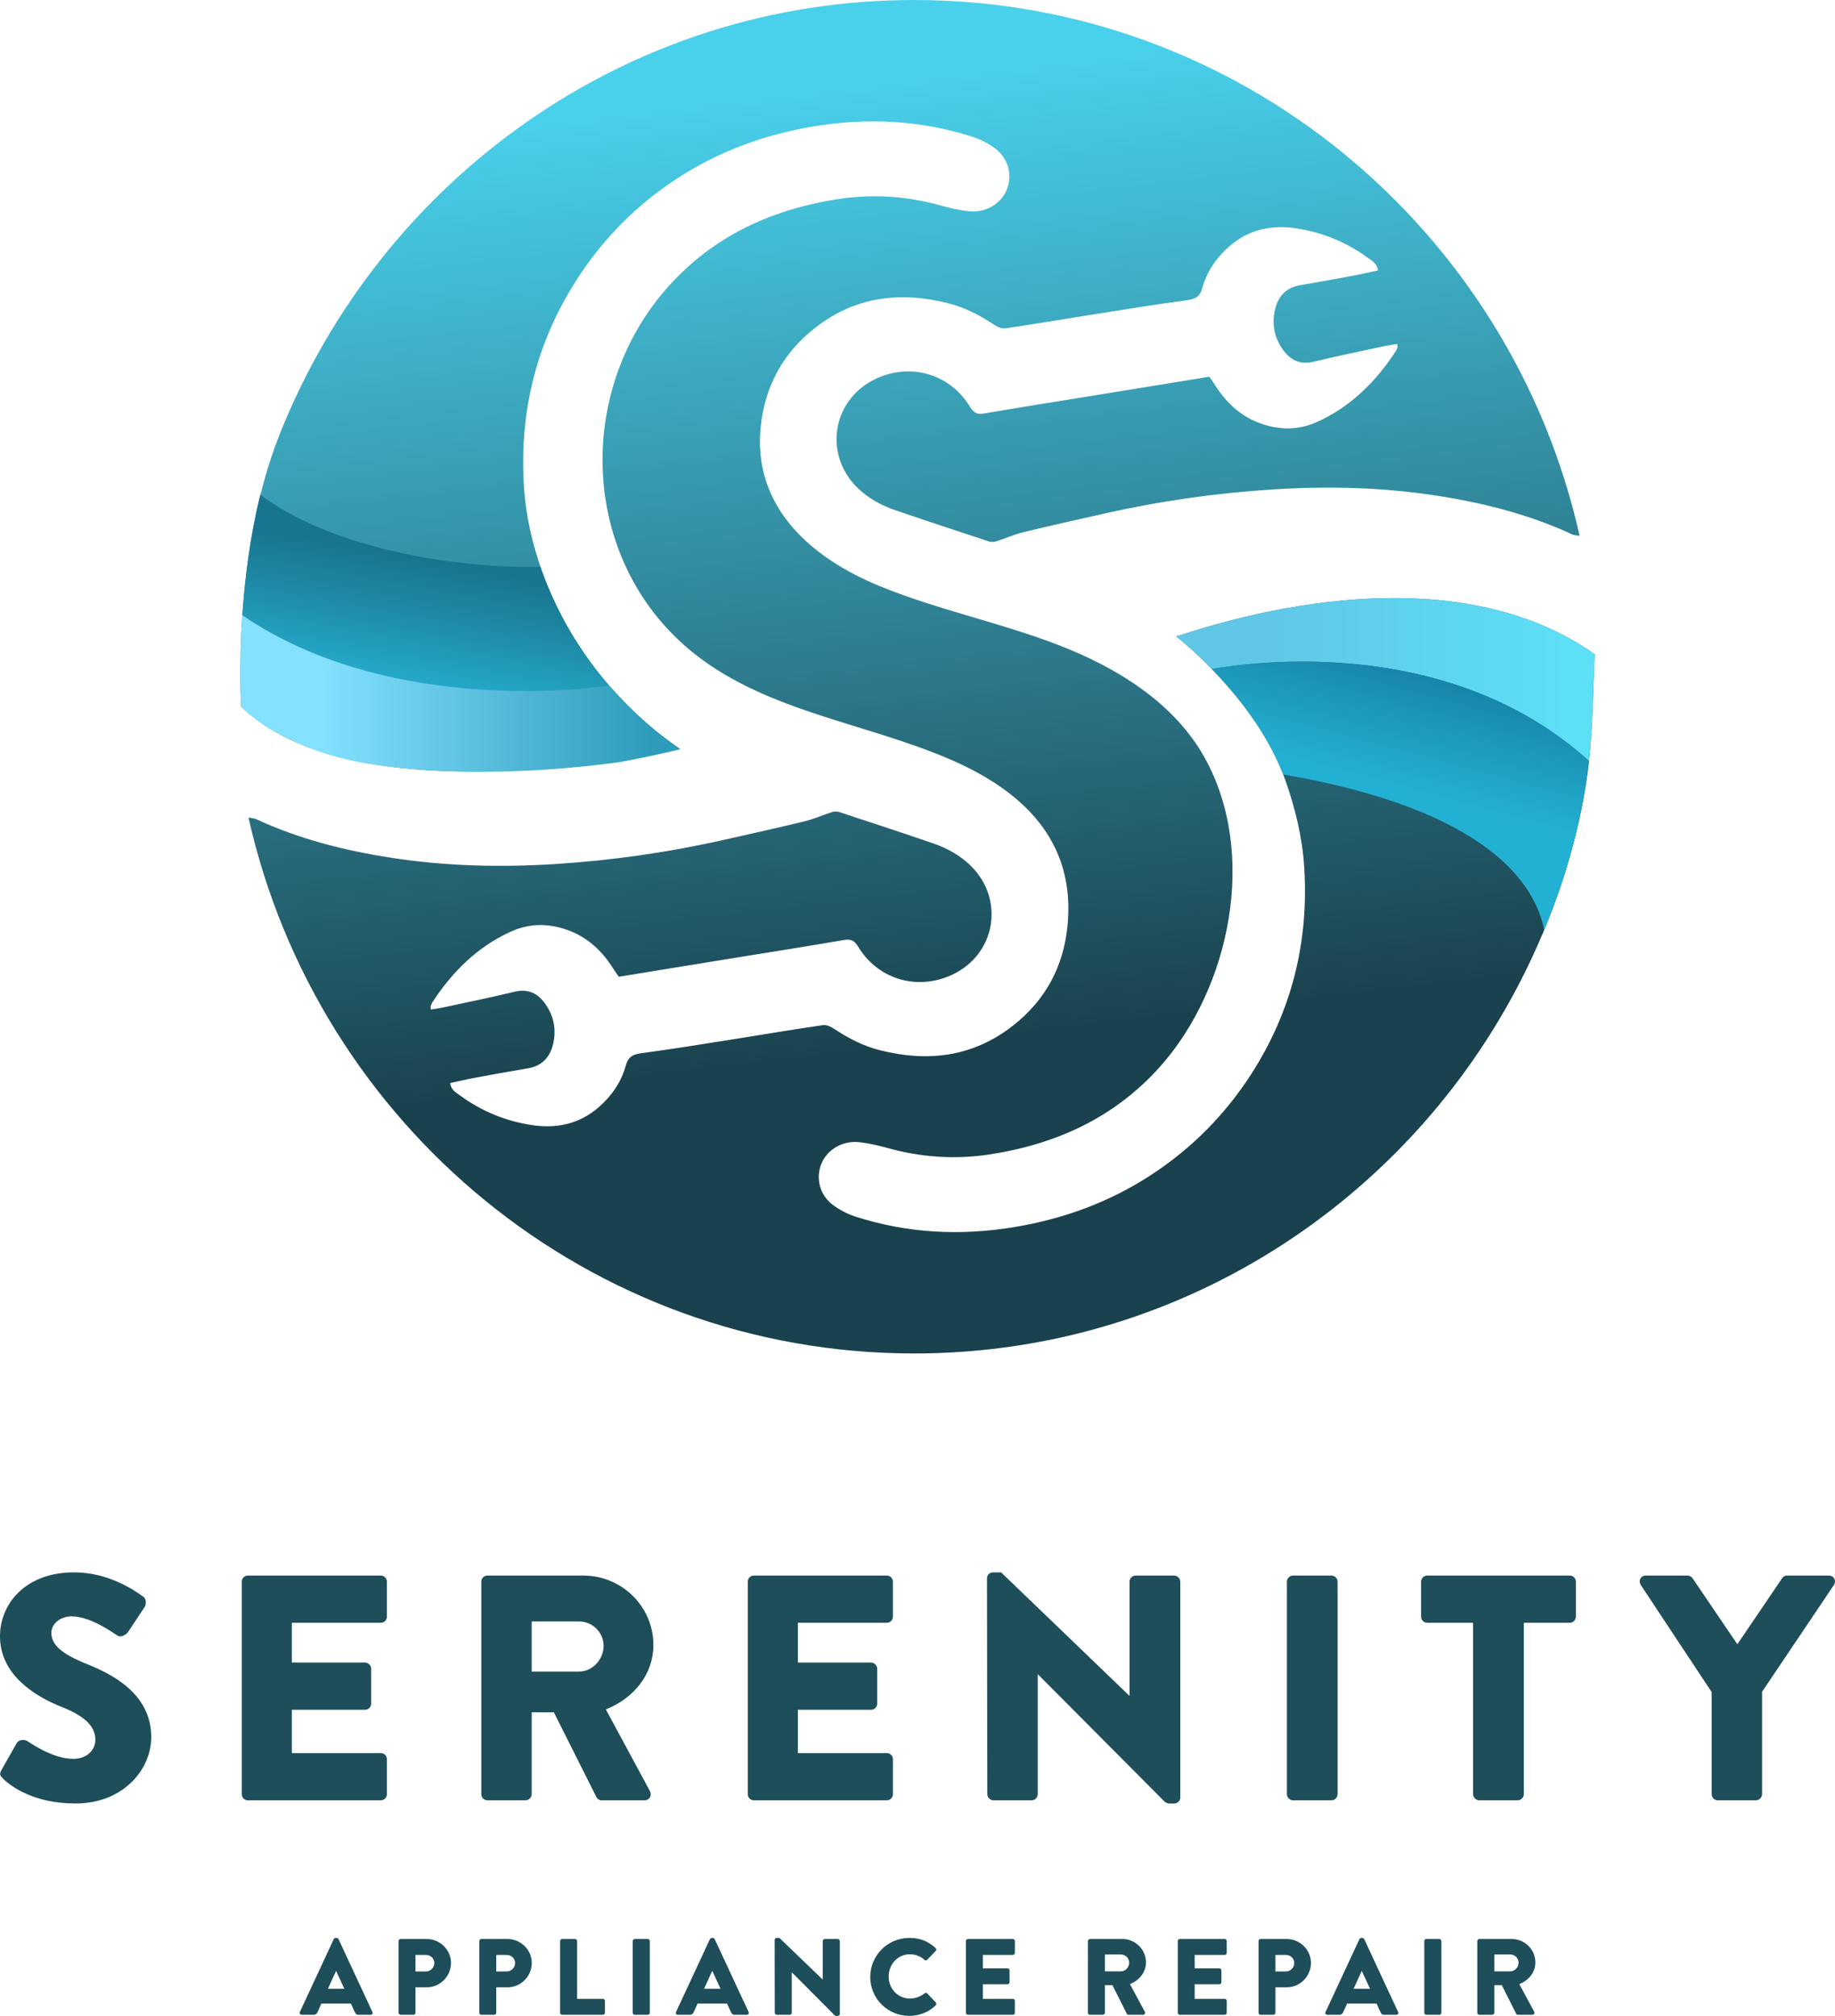
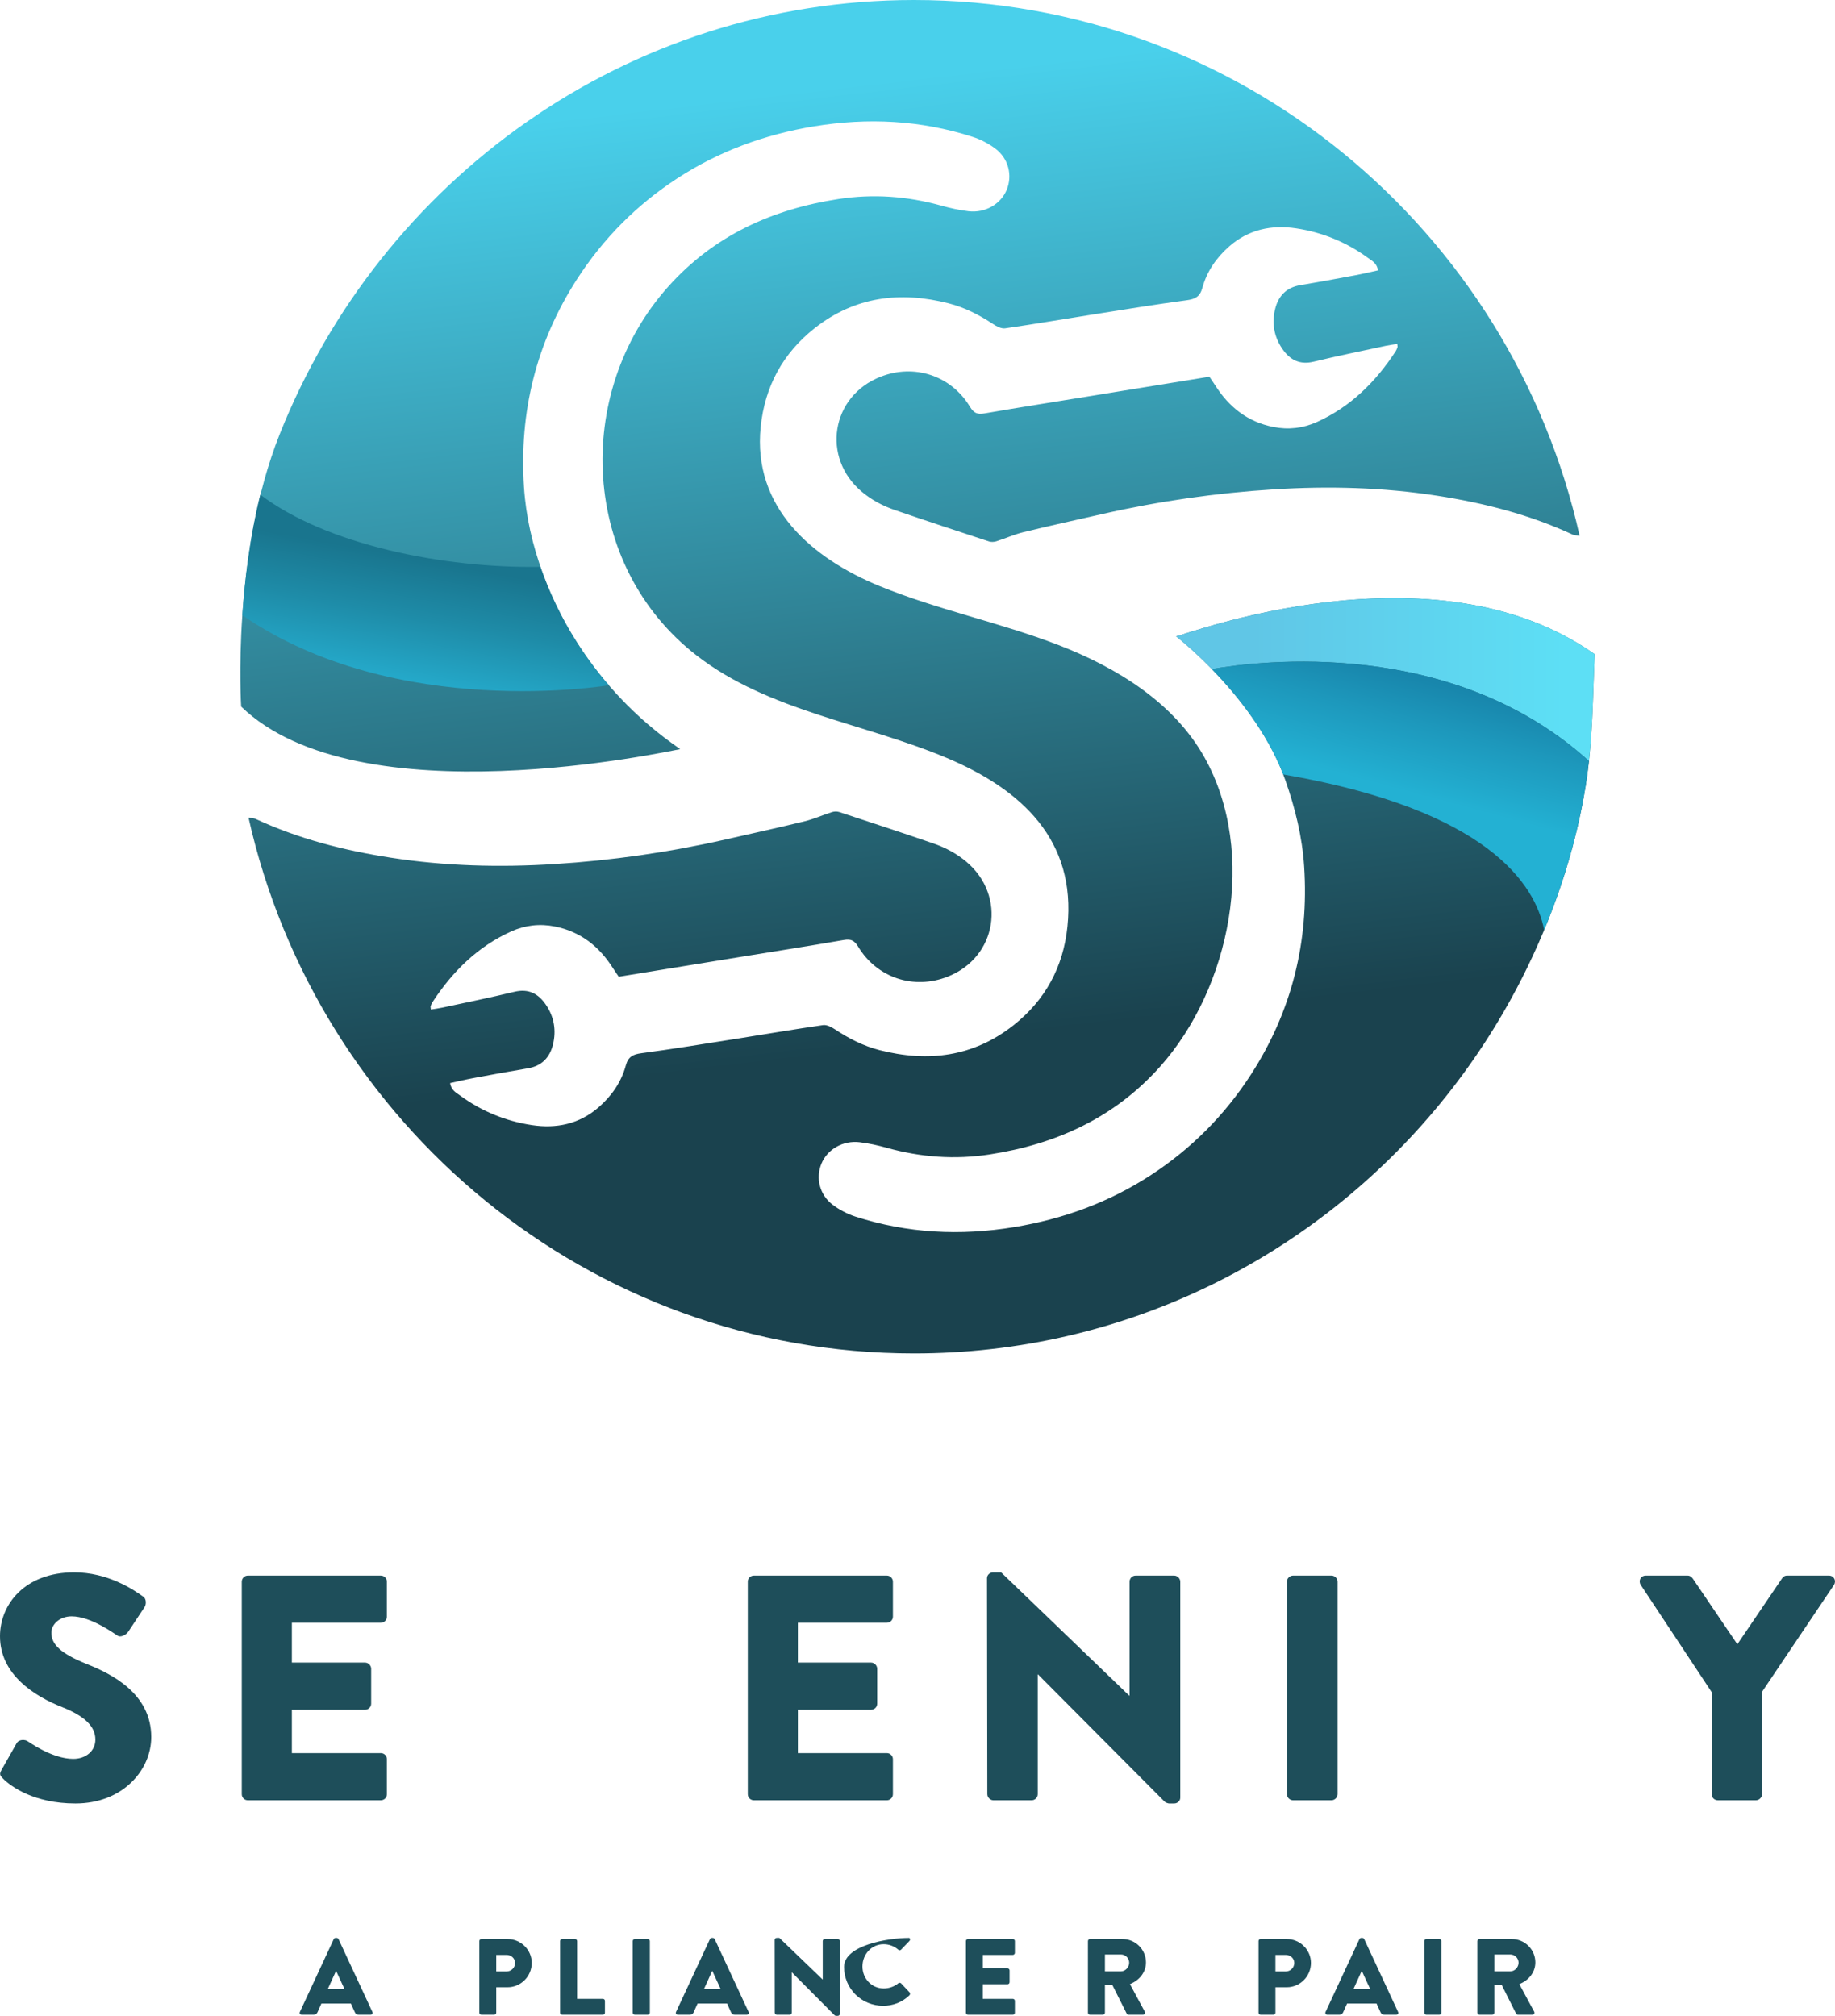
<svg xmlns="http://www.w3.org/2000/svg" x="0px" y="0px" viewBox="0 0 357.621 392.927" style="enable-background:new 0 0 357.621 392.927;" xml:space="preserve">
  <style type="text/css">	.st0{fill:url(#SVGID_1_);}	.st1{fill:url(#SVGID_00000097471774923979318220000011998042521591866040_);}	.st2{fill:url(#SVGID_00000118396308460458404640000000785530605157180333_);}	.st3{fill:url(#SVGID_00000147909814989332854630000011035644209420993717_);}	.st4{fill:url(#SVGID_00000137830844021735489410000017694937892150564491_);}	.st5{fill:#1E4E5A;}</style>
  <g id="Layer_1">
    <g>
      <g>
        <linearGradient id="SVGID_1_" gradientUnits="userSpaceOnUse" x1="193.44" y1="262.108" x2="162.527" y2="-3.075">
          <stop offset="0.223" style="stop-color:#1A424E" />
          <stop offset="0.926" style="stop-color:#49D0EB" />
        </linearGradient>
        <path class="st0" d="M229.208,124.029c0,0,15.652,12.079,21.282,28.026c1.93,5.466,3.303,11.076,3.679,16.866    c0.948,14.609-2.403,28.162-10.33,40.461c-5.12,7.944-11.657,14.525-19.562,19.674c-8.151,5.309-17.083,8.556-26.638,10.131    c-10.47,1.725-20.802,1.213-30.932-2.053c-1.557-0.502-3.095-1.308-4.408-2.291c-2.574-1.929-3.369-5.22-2.208-8.033    c1.148-2.783,4.181-4.557,7.443-4.169c1.79,0.213,3.574,0.608,5.313,1.094c6.593,1.843,13.283,2.325,20.025,1.286    c12.91-1.989,24.271-7.113,33.18-17.078c13.716-15.341,19.113-41.616,8.714-60.266c-5.98-10.725-17.104-17.554-28.497-21.953    c-11.393-4.399-23.467-6.842-34.775-11.458c-13.301-5.429-24.856-15.394-23.244-31.062c0.812-7.889,4.328-14.345,10.507-19.223    c7.844-6.192,16.693-7.263,26.137-4.846c3.124,0.799,5.949,2.25,8.637,4.026c0.684,0.452,1.611,0.948,2.344,0.843    c5.66-0.813,11.296-1.785,16.945-2.675c6.15-0.97,12.296-1.982,18.466-2.805c1.651-0.22,2.573-0.697,3.035-2.394    c0.886-3.254,2.768-5.945,5.288-8.141c3.766-3.283,8.249-4.203,13.022-3.477c5.076,0.772,9.771,2.685,13.951,5.745    c0.772,0.565,1.768,1.032,1.972,2.446c-1.513,0.328-2.966,0.682-4.434,0.955c-3.559,0.663-7.119,1.324-10.69,1.917    c-2.693,0.447-4.287,2.083-4.914,4.633c-0.675,2.744-0.242,5.382,1.365,7.746c1.486,2.187,3.394,3.21,6.147,2.544    c4.642-1.124,9.327-2.07,13.996-3.078c0.753-0.162,1.52-0.256,2.285-0.382c0.033,0.355,0.09,0.511,0.05,0.634    c-0.09,0.274-0.197,0.554-0.354,0.793c-3.905,5.978-8.818,10.852-15.366,13.801c-2.682,1.208-5.55,1.547-8.507,0.956    c-5.015-1.003-8.645-3.896-11.334-8.158c-0.338-0.536-0.709-1.051-1.105-1.635c-7.922,1.289-15.708,2.558-23.494,3.823    c-6.792,1.104-13.592,2.165-20.373,3.338c-1.369,0.237-2.054-0.085-2.791-1.304c-3.684-6.093-10.834-8.435-17.434-5.847    c-9.629,3.776-11.565,15.75-3.643,22.412c1.927,1.62,4.107,2.765,6.443,3.568c6.098,2.097,12.225,4.109,18.351,6.121    c0.427,0.14,0.979,0.112,1.414-0.026c1.774-0.564,3.491-1.345,5.292-1.785c5.136-1.253,10.303-2.382,15.459-3.554    c10.979-2.495,22.098-4.081,33.318-4.786c10.65-0.67,21.285-0.402,31.873,1.242c9.141,1.419,18.017,3.674,26.439,7.596    c0.109,0.051,0.599,0.126,1.304,0.216C294.454,44.651,241.468,0,178.141,0C122.033,0,74.229,35.125,54.51,84.629    c-9.425,23.662-7.511,53.094-7.511,53.094c22.84,22.117,83.647,8.603,85.547,8.308c-0.401-0.571-18.176-10.945-26.753-34.273    c-2-5.441-3.303-11.076-3.679-16.866c-0.948-14.609,2.403-28.162,10.33-40.46c5.12-7.944,11.657-14.525,19.562-19.674    c8.151-5.309,17.083-8.556,26.638-10.131c10.47-1.725,20.802-1.213,30.932,2.053c1.557,0.502,3.095,1.308,4.408,2.291    c2.574,1.929,3.369,5.22,2.208,8.033c-1.148,2.783-4.181,4.557-7.443,4.169c-1.79-0.213-3.574-0.608-5.313-1.094    c-6.593-1.843-13.283-2.325-20.025-1.286c-12.91,1.989-24.271,7.113-33.18,17.078c-18.62,20.827-17.071,54.395,5.565,71.917    c13.973,10.816,32.473,13.11,48.728,19.952c14.677,6.178,25.234,16.098,23.508,32.87c-0.812,7.889-4.328,14.345-10.507,19.223    c-7.844,6.192-16.693,7.263-26.137,4.846c-3.124-0.799-5.949-2.25-8.637-4.026c-0.684-0.452-1.611-0.948-2.344-0.843    c-5.66,0.813-11.296,1.785-16.945,2.675c-6.15,0.97-12.296,1.982-18.466,2.805c-1.651,0.22-2.573,0.697-3.035,2.394    c-0.886,3.254-2.768,5.945-5.288,8.141c-3.766,3.283-8.249,4.203-13.022,3.477c-5.076-0.772-9.771-2.685-13.951-5.745    c-0.772-0.565-1.768-1.032-1.972-2.446c1.513-0.328,2.966-0.682,4.434-0.955c3.559-0.663,7.119-1.324,10.69-1.917    c2.693-0.447,4.287-2.083,4.914-4.633c0.675-2.744,0.242-5.382-1.365-7.746c-1.486-2.187-3.394-3.21-6.147-2.544    c-4.642,1.123-9.327,2.07-13.996,3.078c-0.753,0.162-1.52,0.256-2.285,0.382c-0.033-0.355-0.09-0.511-0.05-0.634    c0.09-0.274,0.197-0.554,0.354-0.793c3.905-5.978,8.818-10.852,15.366-13.801c2.682-1.208,5.55-1.547,8.507-0.956    c5.015,1.003,8.645,3.896,11.334,8.158c0.338,0.536,0.709,1.051,1.105,1.635c7.922-1.289,15.708-2.558,23.494-3.823    c6.792-1.104,13.592-2.165,20.373-3.338c1.369-0.237,2.054,0.085,2.791,1.304c3.684,6.093,10.834,8.435,17.434,5.847    c9.629-3.776,11.565-15.75,3.643-22.412c-1.927-1.62-4.107-2.765-6.443-3.568c-6.098-2.097-12.225-4.109-18.351-6.121    c-0.427-0.14-0.979-0.112-1.414,0.026c-1.774,0.564-3.491,1.345-5.292,1.785c-5.136,1.253-10.303,2.382-15.459,3.554    c-10.979,2.495-22.098,4.081-33.318,4.786c-10.65,0.67-21.285,0.402-31.873-1.242c-9.141-1.419-18.017-3.674-26.439-7.596    c-0.109-0.051-0.599-0.126-1.304-0.216c13.399,59.793,66.385,104.444,129.712,104.444c10.056,0,20.109-1.135,29.905-3.405    c9.544-2.212,18.835-5.499,27.649-9.775c8.687-4.213,16.906-9.382,24.476-15.374c7.545-5.973,14.442-12.76,20.539-20.204    c6.133-7.488,11.454-15.637,15.84-24.265c5.982-11.767,10.342-24.482,12.461-37.523c1.392-8.557,1.392-17.119,1.773-25.75    C279.395,105.314,231.222,123.715,229.208,124.029z" />
        <linearGradient id="SVGID_00000039826998426948269280000016617308412705962674_" gradientUnits="userSpaceOnUse" x1="76.394" y1="159.066" x2="90.981" y2="80.854">
          <stop offset="0.294" style="stop-color:#26B0D2" />
          <stop offset="0.493" style="stop-color:#1E8BA7" />
          <stop offset="0.631" style="stop-color:#19758E" />
        </linearGradient>
        <path style="fill:url(#SVGID_00000039826998426948269280000016617308412705962674_);" d="M47.227,119.915    C47.232,119.918,47.222,119.912,47.227,119.915c30.045,20.691,71.466,13.641,71.466,13.641l-0.53-0.542    c-4.527-5.372-9.162-12.415-12.413-21.255c-0.155-0.421-0.304-0.845-0.451-1.268c-18.947,0.305-41.758-4.334-54.571-14.069    C48.68,104.681,47.704,112.97,47.227,119.915z" />
        <linearGradient id="SVGID_00000095324265891488132460000010720813187760612239_" gradientUnits="userSpaceOnUse" x1="46.837" y1="135.181" x2="132.546" y2="135.181">
          <stop offset="0.183" style="stop-color:#84E1FF" />
          <stop offset="0.93" style="stop-color:#2D9CBA" />
        </linearGradient>
-         <path style="fill:url(#SVGID_00000095324265891488132460000010720813187760612239_);" d="M120.784,148.539    c3.65-0.656,7.443-1.454,11.386-2.415c0.127-0.031,0.25-0.062,0.376-0.092c-1.879-1.348-7.394-5.059-13.854-12.476l-0.686,0.128    c0,0-41.1,6.529-70.766-13.759c-0.005-0.003-0.01-0.007-0.014-0.01c-0.715,10.397-0.227,17.809-0.227,17.809    c1.737,1.682,3.826,3.308,5.965,4.604c4.553,2.387,10.07,5.347,20.834,6.849C90.669,151.531,108.864,150.193,120.784,148.539z" />
        <linearGradient id="SVGID_00000020373434317700672380000000661884943234688159_" gradientUnits="userSpaceOnUse" x1="229.208" y1="132.46" x2="310.784" y2="132.46">
          <stop offset="0.183" style="stop-color:#60C6E6" />
          <stop offset="0.93" style="stop-color:#5DDFF5" />
        </linearGradient>
        <path style="fill:url(#SVGID_00000020373434317700672380000000661884943234688159_);" d="M229.207,124.029    c0,0,3.06,2.363,6.961,6.376c9.236-1.607,46.812-6.284,73.501,17.941c0.746-6.92,0.806-13.852,1.114-20.83    C279.395,105.314,231.222,123.715,229.207,124.029z" />
        <linearGradient id="SVGID_00000022555484663778105990000017759669497467036560_" gradientUnits="userSpaceOnUse" x1="277.651" y1="124.221" x2="260.789" y2="186.84">
          <stop offset="0.124" style="stop-color:#1886AC" />
          <stop offset="0.255" style="stop-color:#1D98BC" />
          <stop offset="0.463" style="stop-color:#23B1D3" />
        </linearGradient>
        <path style="fill:url(#SVGID_00000022555484663778105990000017759669497467036560_);" d="M300.94,181.272    c3.738-8.994,6.512-18.411,8.071-28.006c0.267-1.64,0.482-3.28,0.659-4.921c-26.689-24.226-64.266-19.548-73.501-17.941    c4.717,4.853,10.662,12.122,13.913,20.551C290.098,157.836,299.236,172.467,300.94,181.272z" />
      </g>
      <g>
        <g>
          <path class="st5" d="M0.313,344.963l2.941-5.194c0.501-0.813,1.69-0.688,2.128-0.375c0.25,0.125,4.756,3.441,8.885,3.441     c2.503,0,4.318-1.564,4.318-3.754c0-2.628-2.19-4.631-6.445-6.32C6.758,330.634,0,326.441,0,318.933     c0-6.195,4.818-12.452,14.455-12.452c6.508,0,11.513,3.317,13.391,4.693c0.751,0.438,0.626,1.564,0.375,2.002l-3.191,4.818     c-0.438,0.688-1.564,1.251-2.128,0.813c-0.563-0.313-5.131-3.754-8.948-3.754c-2.253,0-3.942,1.502-3.942,3.191     c0,2.315,1.877,4.067,6.821,6.07c4.881,1.94,12.64,5.757,12.64,14.267c0,6.445-5.569,12.953-14.767,12.953     c-8.135,0-12.64-3.379-14.079-4.818C0,346.09-0.188,345.839,0.313,344.963z" />
          <path class="st5" d="M47.118,308.295c0-0.626,0.501-1.189,1.189-1.189h25.905c0.688,0,1.189,0.563,1.189,1.189v6.821     c0,0.626-0.501,1.189-1.189,1.189H56.88v7.759h14.267c0.626,0,1.189,0.563,1.189,1.189v6.821c0,0.688-0.563,1.189-1.189,1.189     H56.88v8.448h17.333c0.688,0,1.189,0.563,1.189,1.189v6.821c0,0.626-0.501,1.189-1.189,1.189H48.307     c-0.688,0-1.189-0.563-1.189-1.189V308.295z" />
-           <path class="st5" d="M93.799,308.295c0-0.626,0.501-1.189,1.189-1.189h18.709c7.509,0,13.641,6.07,13.641,13.516     c0,5.757-3.817,10.387-9.261,12.577l8.573,15.894c0.438,0.814,0,1.815-1.064,1.815h-8.322c-0.501,0-0.876-0.313-1.001-0.563     l-8.322-16.582h-4.318v15.956c0,0.626-0.563,1.189-1.189,1.189h-7.446c-0.688,0-1.189-0.563-1.189-1.189V308.295z      M112.884,325.816c2.565,0,4.756-2.378,4.756-5.006s-2.19-4.756-4.756-4.756h-9.261v9.762H112.884z" />
          <path class="st5" d="M145.736,308.295c0-0.626,0.501-1.189,1.189-1.189h25.905c0.688,0,1.189,0.563,1.189,1.189v6.821     c0,0.626-0.501,1.189-1.189,1.189h-17.333v7.759h14.267c0.626,0,1.189,0.563,1.189,1.189v6.821c0,0.688-0.563,1.189-1.189,1.189     h-14.267v8.448h17.333c0.688,0,1.189,0.563,1.189,1.189v6.821c0,0.626-0.501,1.189-1.189,1.189h-25.905     c-0.688,0-1.189-0.563-1.189-1.189V308.295z" />
          <path class="st5" d="M192.354,307.607c0-0.626,0.563-1.126,1.189-1.126h1.564l24.967,24.028h0.062v-22.214     c0-0.626,0.501-1.189,1.189-1.189h7.509c0.626,0,1.189,0.563,1.189,1.189v42.112c0,0.626-0.563,1.127-1.189,1.127h-1.001     c-0.188,0-0.688-0.188-0.813-0.313l-24.717-24.842h-0.063v23.34c0,0.626-0.501,1.189-1.189,1.189h-7.446     c-0.626,0-1.189-0.563-1.189-1.189L192.354,307.607z" />
          <path class="st5" d="M250.799,308.295c0-0.626,0.563-1.189,1.189-1.189h7.509c0.626,0,1.189,0.563,1.189,1.189v41.424     c0,0.626-0.563,1.189-1.189,1.189h-7.509c-0.626,0-1.189-0.563-1.189-1.189V308.295z" />
-           <path class="st5" d="M287.092,316.304h-8.948c-0.688,0-1.189-0.563-1.189-1.189v-6.821c0-0.626,0.501-1.189,1.189-1.189h27.783     c0.688,0,1.189,0.563,1.189,1.189v6.821c0,0.626-0.501,1.189-1.189,1.189h-8.948v33.414c0,0.626-0.563,1.189-1.189,1.189h-7.509     c-0.626,0-1.189-0.563-1.189-1.189V316.304z" />
          <path class="st5" d="M333.584,329.82l-13.829-20.9c-0.501-0.813,0-1.814,1.001-1.814h8.135c0.501,0,0.813,0.313,1.001,0.563     l8.698,12.828l8.698-12.828c0.188-0.25,0.438-0.563,1.001-0.563h8.135c1.001,0,1.502,1.001,1.001,1.814l-14.016,20.837v19.961     c0,0.626-0.563,1.189-1.189,1.189h-7.446c-0.688,0-1.189-0.563-1.189-1.189V329.82z" />
        </g>
        <g>
          <path class="st5" d="M58.441,392.167l6.604-14.199c0.063-0.127,0.211-0.232,0.359-0.232h0.211c0.148,0,0.295,0.106,0.359,0.232     l6.604,14.199c0.127,0.274-0.042,0.548-0.359,0.548h-2.342c-0.38,0-0.549-0.127-0.738-0.527l-0.76-1.667H62.64l-0.759,1.688     c-0.106,0.253-0.338,0.506-0.76,0.506H58.8C58.483,392.716,58.315,392.441,58.441,392.167z M67.113,387.652l-1.604-3.481h-0.021     l-1.582,3.481H67.113z" />
-           <path class="st5" d="M77.682,378.348c0-0.211,0.169-0.401,0.401-0.401h5.085c2.595,0,4.726,2.11,4.726,4.663     c0,2.616-2.131,4.747-4.705,4.747h-2.215v4.958c0,0.211-0.19,0.401-0.401,0.401h-2.489c-0.232,0-0.401-0.19-0.401-0.401V378.348     z M82.977,384.276c0.907,0,1.667-0.717,1.667-1.667c0-0.886-0.76-1.561-1.667-1.561h-2.004v3.228H82.977z" />
          <path class="st5" d="M93.42,378.348c0-0.211,0.169-0.401,0.401-0.401h5.085c2.595,0,4.726,2.11,4.726,4.663     c0,2.616-2.131,4.747-4.705,4.747h-2.215v4.958c0,0.211-0.19,0.401-0.401,0.401h-2.49c-0.232,0-0.401-0.19-0.401-0.401V378.348z      M98.716,384.276c0.907,0,1.667-0.717,1.667-1.667c0-0.886-0.759-1.561-1.667-1.561h-2.004v3.228H98.716z" />
          <path class="st5" d="M109.159,378.348c0-0.211,0.169-0.401,0.401-0.401h2.511c0.211,0,0.401,0.19,0.401,0.401v11.266h5.021     c0.232,0,0.401,0.19,0.401,0.401v2.3c0,0.211-0.169,0.401-0.401,0.401h-7.933c-0.232,0-0.401-0.19-0.401-0.401V378.348z" />
          <path class="st5" d="M123.315,378.348c0-0.211,0.19-0.401,0.401-0.401h2.532c0.211,0,0.401,0.19,0.401,0.401v13.967     c0,0.211-0.19,0.401-0.401,0.401h-2.532c-0.211,0-0.401-0.19-0.401-0.401V378.348z" />
          <path class="st5" d="M131.753,392.167l6.604-14.199c0.063-0.127,0.211-0.232,0.359-0.232h0.211c0.148,0,0.295,0.106,0.359,0.232     l6.604,14.199c0.127,0.274-0.042,0.548-0.359,0.548h-2.342c-0.38,0-0.549-0.127-0.738-0.527l-0.759-1.667h-5.739l-0.76,1.688     c-0.105,0.253-0.338,0.506-0.759,0.506h-2.321C131.795,392.716,131.627,392.441,131.753,392.167z M140.425,387.652l-1.603-3.481     H138.8l-1.582,3.481H140.425z" />
          <path class="st5" d="M150.973,378.116c0-0.211,0.19-0.38,0.401-0.38h0.527l8.418,8.102h0.021v-7.49     c0-0.211,0.169-0.401,0.401-0.401h2.532c0.211,0,0.401,0.19,0.401,0.401v14.199c0,0.211-0.19,0.38-0.401,0.38h-0.338     c-0.063,0-0.232-0.063-0.274-0.105l-8.334-8.376h-0.021v7.87c0,0.211-0.169,0.401-0.401,0.401h-2.511     c-0.211,0-0.401-0.19-0.401-0.401L150.973,378.116z" />
-           <path class="st5" d="M177.218,377.736c2.11,0,3.671,0.654,5.106,1.962c0.19,0.169,0.19,0.422,0.021,0.591l-1.646,1.709     c-0.148,0.147-0.38,0.147-0.527,0c-0.781-0.696-1.814-1.076-2.848-1.076c-2.384,0-4.135,1.983-4.135,4.346     c0,2.342,1.772,4.283,4.156,4.283c0.992,0,2.068-0.359,2.827-1.013c0.148-0.126,0.422-0.126,0.549,0.021l1.646,1.751     c0.148,0.148,0.127,0.422-0.021,0.57c-1.435,1.392-3.249,2.047-5.127,2.047c-4.22,0-7.616-3.355-7.616-7.574     S172.998,377.736,177.218,377.736z" />
+           <path class="st5" d="M177.218,377.736c0.19,0.169,0.19,0.422,0.021,0.591l-1.646,1.709     c-0.148,0.147-0.38,0.147-0.527,0c-0.781-0.696-1.814-1.076-2.848-1.076c-2.384,0-4.135,1.983-4.135,4.346     c0,2.342,1.772,4.283,4.156,4.283c0.992,0,2.068-0.359,2.827-1.013c0.148-0.126,0.422-0.126,0.549,0.021l1.646,1.751     c0.148,0.148,0.127,0.422-0.021,0.57c-1.435,1.392-3.249,2.047-5.127,2.047c-4.22,0-7.616-3.355-7.616-7.574     S172.998,377.736,177.218,377.736z" />
          <path class="st5" d="M188.251,378.348c0-0.211,0.169-0.401,0.401-0.401h8.735c0.232,0,0.401,0.19,0.401,0.401v2.3     c0,0.211-0.169,0.401-0.401,0.401h-5.844v2.616h4.811c0.211,0,0.401,0.19,0.401,0.401v2.3c0,0.232-0.19,0.401-0.401,0.401     h-4.811v2.848h5.844c0.232,0,0.401,0.19,0.401,0.401v2.3c0,0.211-0.169,0.401-0.401,0.401h-8.735     c-0.232,0-0.401-0.19-0.401-0.401V378.348z" />
          <path class="st5" d="M212.028,378.348c0-0.211,0.169-0.401,0.401-0.401h6.308c2.532,0,4.599,2.046,4.599,4.557     c0,1.941-1.287,3.502-3.123,4.241l2.89,5.359c0.148,0.274,0,0.612-0.359,0.612h-2.806c-0.169,0-0.295-0.106-0.338-0.19     l-2.806-5.591h-1.456v5.38c0,0.211-0.19,0.401-0.401,0.401h-2.511c-0.232,0-0.401-0.19-0.401-0.401V378.348z M218.462,384.255     c0.865,0,1.603-0.802,1.603-1.688s-0.738-1.604-1.603-1.604h-3.123v3.291H218.462z" />
-           <path class="st5" d="M229.538,378.348c0-0.211,0.169-0.401,0.401-0.401h8.735c0.232,0,0.401,0.19,0.401,0.401v2.3     c0,0.211-0.169,0.401-0.401,0.401h-5.844v2.616h4.81c0.211,0,0.401,0.19,0.401,0.401v2.3c0,0.232-0.19,0.401-0.401,0.401h-4.81     v2.848h5.844c0.232,0,0.401,0.19,0.401,0.401v2.3c0,0.211-0.169,0.401-0.401,0.401h-8.735c-0.232,0-0.401-0.19-0.401-0.401     V378.348z" />
          <path class="st5" d="M245.277,378.348c0-0.211,0.169-0.401,0.401-0.401h5.085c2.595,0,4.726,2.11,4.726,4.663     c0,2.616-2.131,4.747-4.705,4.747h-2.215v4.958c0,0.211-0.19,0.401-0.401,0.401h-2.489c-0.232,0-0.401-0.19-0.401-0.401V378.348     z M250.572,384.276c0.907,0,1.667-0.717,1.667-1.667c0-0.886-0.76-1.561-1.667-1.561h-2.004v3.228H250.572z" />
          <path class="st5" d="M258.336,392.167l6.604-14.199c0.063-0.127,0.211-0.232,0.359-0.232h0.211c0.148,0,0.295,0.106,0.359,0.232     l6.604,14.199c0.127,0.274-0.042,0.548-0.359,0.548h-2.342c-0.38,0-0.549-0.127-0.739-0.527l-0.759-1.667h-5.739l-0.76,1.688     c-0.105,0.253-0.338,0.506-0.759,0.506h-2.321C258.378,392.716,258.209,392.441,258.336,392.167z M267.007,387.652l-1.603-3.481     h-0.021l-1.582,3.481H267.007z" />
          <path class="st5" d="M277.576,378.348c0-0.211,0.19-0.401,0.401-0.401h2.532c0.211,0,0.401,0.19,0.401,0.401v13.967     c0,0.211-0.19,0.401-0.401,0.401h-2.532c-0.211,0-0.401-0.19-0.401-0.401V378.348z" />
          <path class="st5" d="M287.914,378.348c0-0.211,0.169-0.401,0.401-0.401h6.309c2.532,0,4.599,2.046,4.599,4.557     c0,1.941-1.287,3.502-3.123,4.241l2.89,5.359c0.148,0.274,0,0.612-0.359,0.612h-2.806c-0.169,0-0.295-0.106-0.338-0.19     l-2.806-5.591h-1.456v5.38c0,0.211-0.19,0.401-0.401,0.401h-2.511c-0.232,0-0.401-0.19-0.401-0.401V378.348z M294.349,384.255     c0.865,0,1.603-0.802,1.603-1.688s-0.738-1.604-1.603-1.604h-3.123v3.291H294.349z" />
        </g>
      </g>
    </g>
  </g>
  <g id="Layer_2" />
</svg>